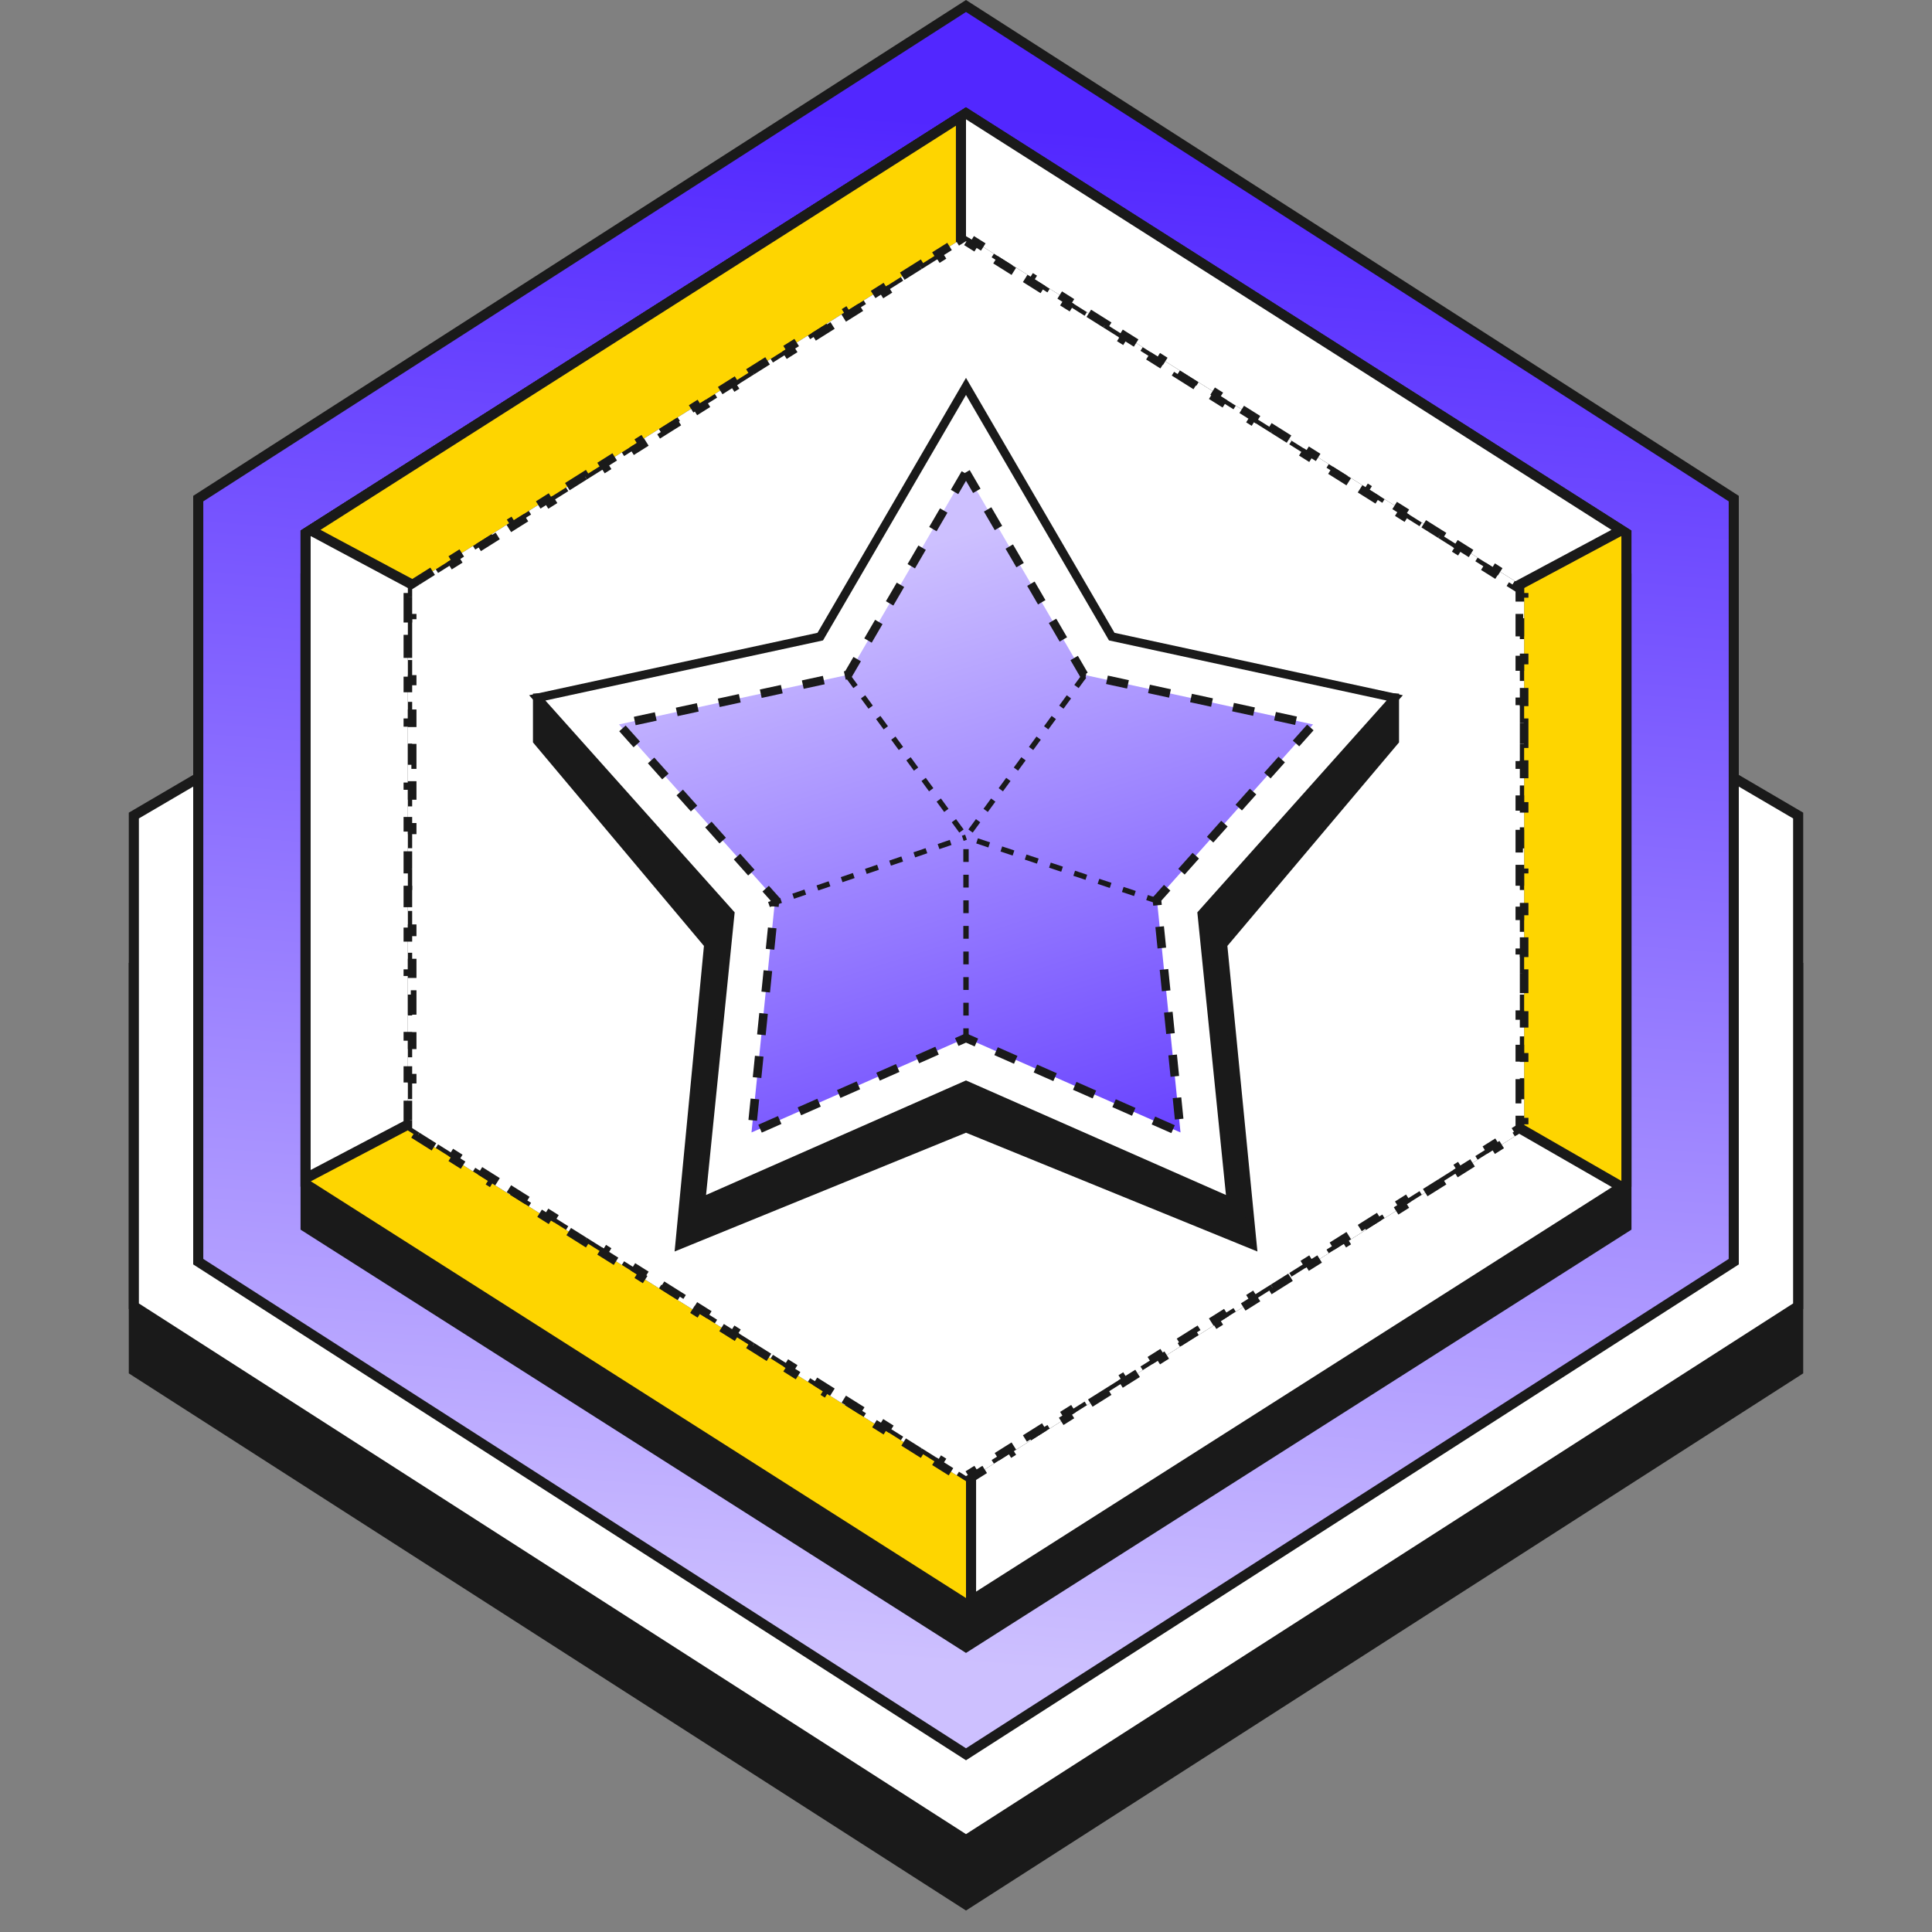
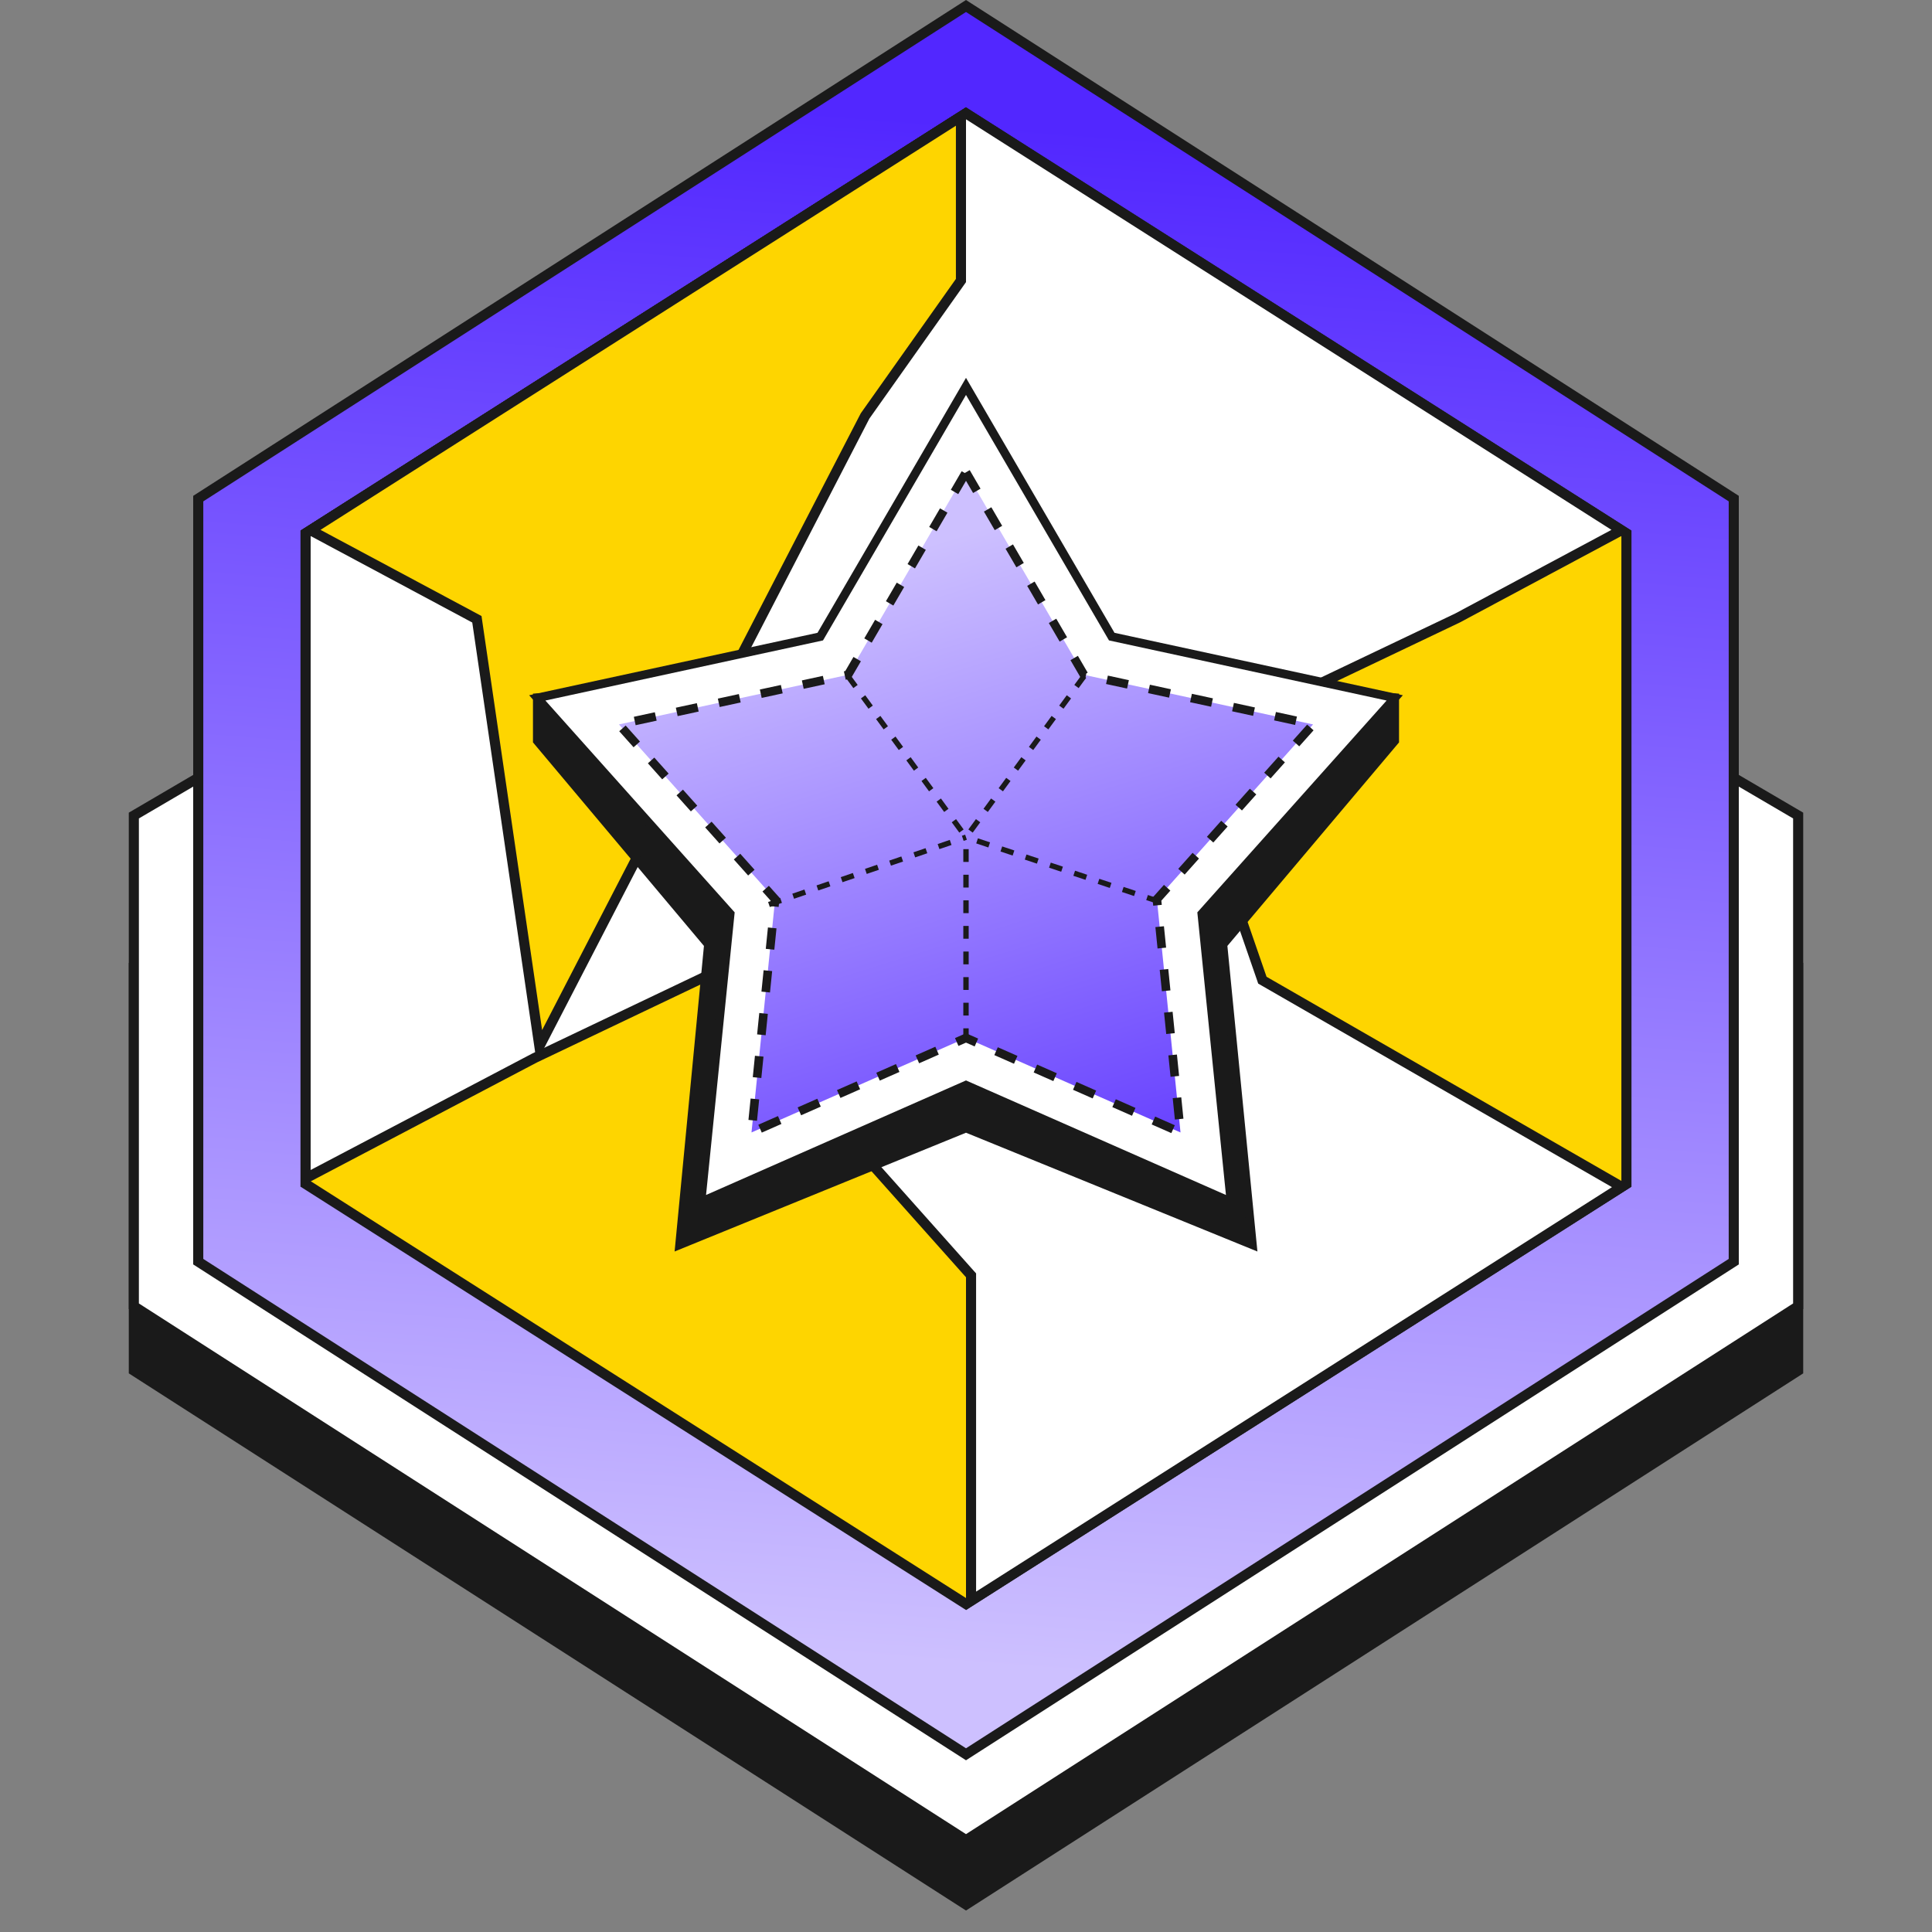
<svg xmlns="http://www.w3.org/2000/svg" width="80" height="80" viewBox="0 0 80 80" fill="none">
  <rect x="0" y="0" width="80" height="80" fill="#808080" stroke="none" />
  <path d="M5.542 56.754V39.993L40 19.798L74.458 39.993V56.754L40 78.863L5.542 56.754Z" fill="#1A1A1A" stroke="#1A1A1A" stroke-width="0.418" />
  <path d="M5.542 54.087V33.77L40 13.576L74.458 33.77V54.087L40 76.196L5.542 54.087Z" fill="white" stroke="#1A1A1A" stroke-width="0.418" />
  <path d="M8.209 52.243V20.646L40 0.248L71.791 20.646V52.243L40 72.641L8.209 52.243Z" fill="url(#paint0_linear_11622_1228)" stroke="#1A1A1A" stroke-width="0.418" />
-   <path d="M12.654 50.802V23.864L40 6.47L67.347 23.864V50.802L40 68.197L12.654 50.802Z" fill="#1A1A1A" stroke="#1A1A1A" stroke-width="0.418" />
  <path d="M12.654 49.024V22.087L40 4.692L67.347 22.087V49.024L40 66.419L12.654 49.024Z" fill="#FED500" stroke="#1A1A1A" stroke-width="0.418" />
  <path d="M12.764 22.016L39.889 4.763L52.247 40.513L52.272 40.587L52.34 40.626L67.152 49.148L40.209 66.286V52.889V52.809L40.156 52.75L12.764 22.016Z" fill="white" stroke="#1A1A1A" stroke-width="0.418" />
  <path d="M22.132 43.811L22.132 43.811L22.125 43.815L12.654 48.793V22.087L40 4.692L67.141 21.956L60.35 25.591L22.132 43.811Z" fill="white" stroke="#1A1A1A" stroke-width="0.418" />
  <path d="M35.814 17.237L22.335 43.326L19.762 25.747L19.747 25.643L19.654 25.593L12.858 21.956L39.791 4.825V11.616L35.829 17.212L35.821 17.224L35.814 17.237Z" fill="#FED500" stroke="#1A1A1A" stroke-width="0.418" />
-   <path d="M17.098 46.695V24.416L40 10.025L62.902 24.416V46.695L40 61.086L17.098 46.695Z" fill="white" stroke="#1A1A1A" stroke-width="0.418" />
-   <path d="M16.889 25.599V24.733H17.067V24.399L17.369 24.209L17.274 24.058L18.044 23.574L18.139 23.725L18.909 23.241L18.815 23.09L19.585 22.606L19.68 22.757L20.45 22.273L20.356 22.122L21.126 21.638L21.221 21.789L21.991 21.305L21.896 21.154L22.667 20.67L22.761 20.82L23.532 20.336L23.437 20.186L24.207 19.702L24.302 19.852L25.072 19.368L24.978 19.218L25.748 18.733L25.843 18.884L26.613 18.4L26.518 18.249L27.289 17.765L27.384 17.916L28.154 17.432L28.059 17.281L28.83 16.797L28.924 16.948L29.695 16.464L29.6 16.313L30.37 15.829L30.465 15.979L31.235 15.495L31.141 15.345L31.911 14.861L32.006 15.011L32.776 14.527L32.681 14.377L33.452 13.893L33.547 14.043L34.317 13.559L34.222 13.409L34.993 12.924L35.087 13.075L35.858 12.591L35.763 12.44L36.533 11.956L36.628 12.107L37.398 11.623L37.304 11.472L38.074 10.988L38.169 11.139L38.939 10.655L38.844 10.504L39.615 10.02L39.709 10.17L40 9.988L40.291 10.17L40.385 10.02L41.156 10.504L41.061 10.655L41.831 11.139L41.926 10.988L42.696 11.472L42.602 11.623L43.372 12.107L43.467 11.956L44.237 12.44L44.142 12.591L44.913 13.075L45.007 12.924L45.778 13.409L45.683 13.559L46.454 14.043L46.548 13.893L47.319 14.377L47.224 14.527L47.994 15.011L48.089 14.861L48.859 15.345L48.765 15.495L49.535 15.979L49.63 15.829L50.4 16.313L50.305 16.464L51.076 16.948L51.17 16.797L51.941 17.281L51.846 17.432L52.617 17.916L52.711 17.765L53.481 18.249L53.387 18.4L54.157 18.884L54.252 18.733L55.022 19.218L54.928 19.368L55.698 19.852L55.793 19.702L56.563 20.186L56.468 20.336L57.239 20.82L57.333 20.67L58.104 21.154L58.009 21.305L58.779 21.789L58.874 21.638L59.645 22.122L59.55 22.273L60.32 22.757L60.415 22.606L61.185 23.09L61.091 23.241L61.861 23.725L61.956 23.574L62.726 24.058L62.631 24.209L62.933 24.399V24.733H63.111V25.599H62.933V26.465H63.111V27.331H62.933V28.197H63.111V29.062H62.933V29.928H63.111V30.794H62.933V31.66H63.111V32.525H62.933V33.391H63.111V34.257H62.933V35.123H63.111V35.989H62.933V36.854H63.111V37.72H62.933V38.586H63.111V39.452H62.933V40.317H63.111V41.183H62.933V42.049H63.111V42.915H62.933V43.781H63.111V44.646H62.933V45.512H63.111V46.378H62.933V46.712L62.631 46.902L62.726 47.053L61.956 47.537L61.861 47.386L61.091 47.87L61.185 48.021L60.415 48.505L60.32 48.355L59.55 48.839L59.645 48.989L58.874 49.473L58.779 49.323L58.009 49.807L58.104 49.957L57.333 50.441L57.239 50.291L56.468 50.775L56.563 50.925L55.793 51.41L55.698 51.259L54.928 51.743L55.022 51.894L54.252 52.378L54.157 52.227L53.387 52.711L53.481 52.862L52.711 53.346L52.617 53.195L51.846 53.679L51.941 53.83L51.17 54.314L51.076 54.164L50.305 54.648L50.4 54.798L49.63 55.282L49.535 55.132L48.765 55.616L48.859 55.766L48.089 56.25L47.994 56.1L47.224 56.584L47.319 56.734L46.548 57.219L46.454 57.068L45.683 57.552L45.778 57.703L45.007 58.187L44.913 58.036L44.142 58.52L44.237 58.671L43.467 59.155L43.372 59.005L42.602 59.489L42.696 59.639L41.926 60.123L41.831 59.973L41.061 60.457L41.156 60.607L40.385 61.091L40.291 60.941L40 61.123L39.709 60.941L39.615 61.091L38.844 60.607L38.939 60.457L38.169 59.973L38.074 60.123L37.304 59.639L37.398 59.489L36.628 59.005L36.533 59.155L35.763 58.671L35.858 58.52L35.087 58.036L34.993 58.187L34.222 57.703L34.317 57.552L33.547 57.068L33.452 57.219L32.681 56.734L32.776 56.584L32.006 56.1L31.911 56.25L31.141 55.766L31.235 55.616L30.465 55.132L30.37 55.282L29.6 54.798L29.695 54.648L28.924 54.164L28.83 54.314L28.059 53.83L28.154 53.679L27.384 53.195L27.289 53.346L26.518 52.862L26.613 52.711L25.843 52.227L25.748 52.378L24.978 51.894L25.072 51.743L24.302 51.259L24.207 51.41L23.437 50.925L23.532 50.775L22.761 50.291L22.667 50.441L21.896 49.957L21.991 49.807L21.221 49.323L21.126 49.473L20.356 48.989L20.45 48.839L19.68 48.355L19.585 48.505L18.815 48.021L18.909 47.87L18.139 47.386L18.044 47.537L17.274 47.053L17.369 46.902L17.067 46.712V46.378H16.889V45.512H17.067V44.646H16.889V43.781H17.067V42.915H16.889V42.049H17.067V41.183H16.889V40.317H17.067V39.452H16.889V38.586H17.067V37.72H16.889V36.854H17.067V35.989H16.889V35.123H17.067V34.257H16.889V33.391H17.067V32.525H16.889V31.66H17.067V30.794H16.889V29.928H17.067V29.062H16.889V28.197H17.067V27.331H16.889V26.465H17.067V25.599H16.889Z" fill="white" stroke="#1A1A1A" stroke-width="0.356" stroke-dasharray="0.89 0.89" />
-   <path d="M40 17.778L46.035 28.139L57.753 28.889L57.753 30.676L50.639 39.111L51.861 51.546L40 46.711L28.139 51.546L29.333 39.111L22.247 30.676V28.889L33.965 28.139L40 17.778Z" fill="#1A1A1A" stroke="#1A1A1A" stroke-width="0.356" />
+   <path d="M40 17.778L46.035 28.139L57.753 28.889L57.753 30.676L50.639 39.111L51.861 51.546L40 46.711L28.139 51.546L29.333 39.111L22.247 30.676V28.889L33.965 28.139Z" fill="#1A1A1A" stroke="#1A1A1A" stroke-width="0.356" />
  <path d="M40 16L46.035 26.361L57.753 28.898L49.764 37.839L50.972 49.768L40 44.933L29.028 49.768L30.236 37.839L22.247 28.898L33.965 26.361L40 16Z" fill="white" stroke="#1A1A1A" stroke-width="0.356" />
  <path d="M40 19.556L44.885 27.943L54.371 29.997L47.904 37.235L48.882 46.892L40 42.978L31.118 46.892L32.096 37.235L25.628 29.997L35.115 27.943L40 19.556Z" fill="url(#paint1_linear_11622_1228)" stroke="#1A1A1A" stroke-width="0.356" stroke-dasharray="0.89 0.89" />
  <path d="M35.112 28L40 34.667" stroke="#1A1A1A" stroke-width="0.222" stroke-dasharray="0.53 0.53" />
  <path d="M31.841 37.453L40 34.667" stroke="#1A1A1A" stroke-width="0.222" stroke-dasharray="0.53 0.53" />
  <path d="M48 37.333L40 34.666" stroke="#1A1A1A" stroke-width="0.222" stroke-dasharray="0.53 0.53" />
  <path d="M40 43.111V34.667" stroke="#1A1A1A" stroke-width="0.222" stroke-dasharray="0.53 0.53" />
  <path d="M44.888 28L40 34.667" stroke="#1A1A1A" stroke-width="0.222" stroke-dasharray="0.53 0.53" />
  <defs>
    <linearGradient id="paint0_linear_11622_1228" x1="62.43" y1="6.812" x2="57.476" y2="70.328" gradientUnits="userSpaceOnUse">
      <stop stop-color="#5227FF" />
      <stop offset="1" stop-color="#CDC0FF" />
    </linearGradient>
    <linearGradient id="paint1_linear_11622_1228" x1="35.648" y1="56.997" x2="26.11" y2="26.389" gradientUnits="userSpaceOnUse">
      <stop stop-color="#5227FF" />
      <stop offset="1" stop-color="#CDC0FF" />
    </linearGradient>
  </defs>
</svg>